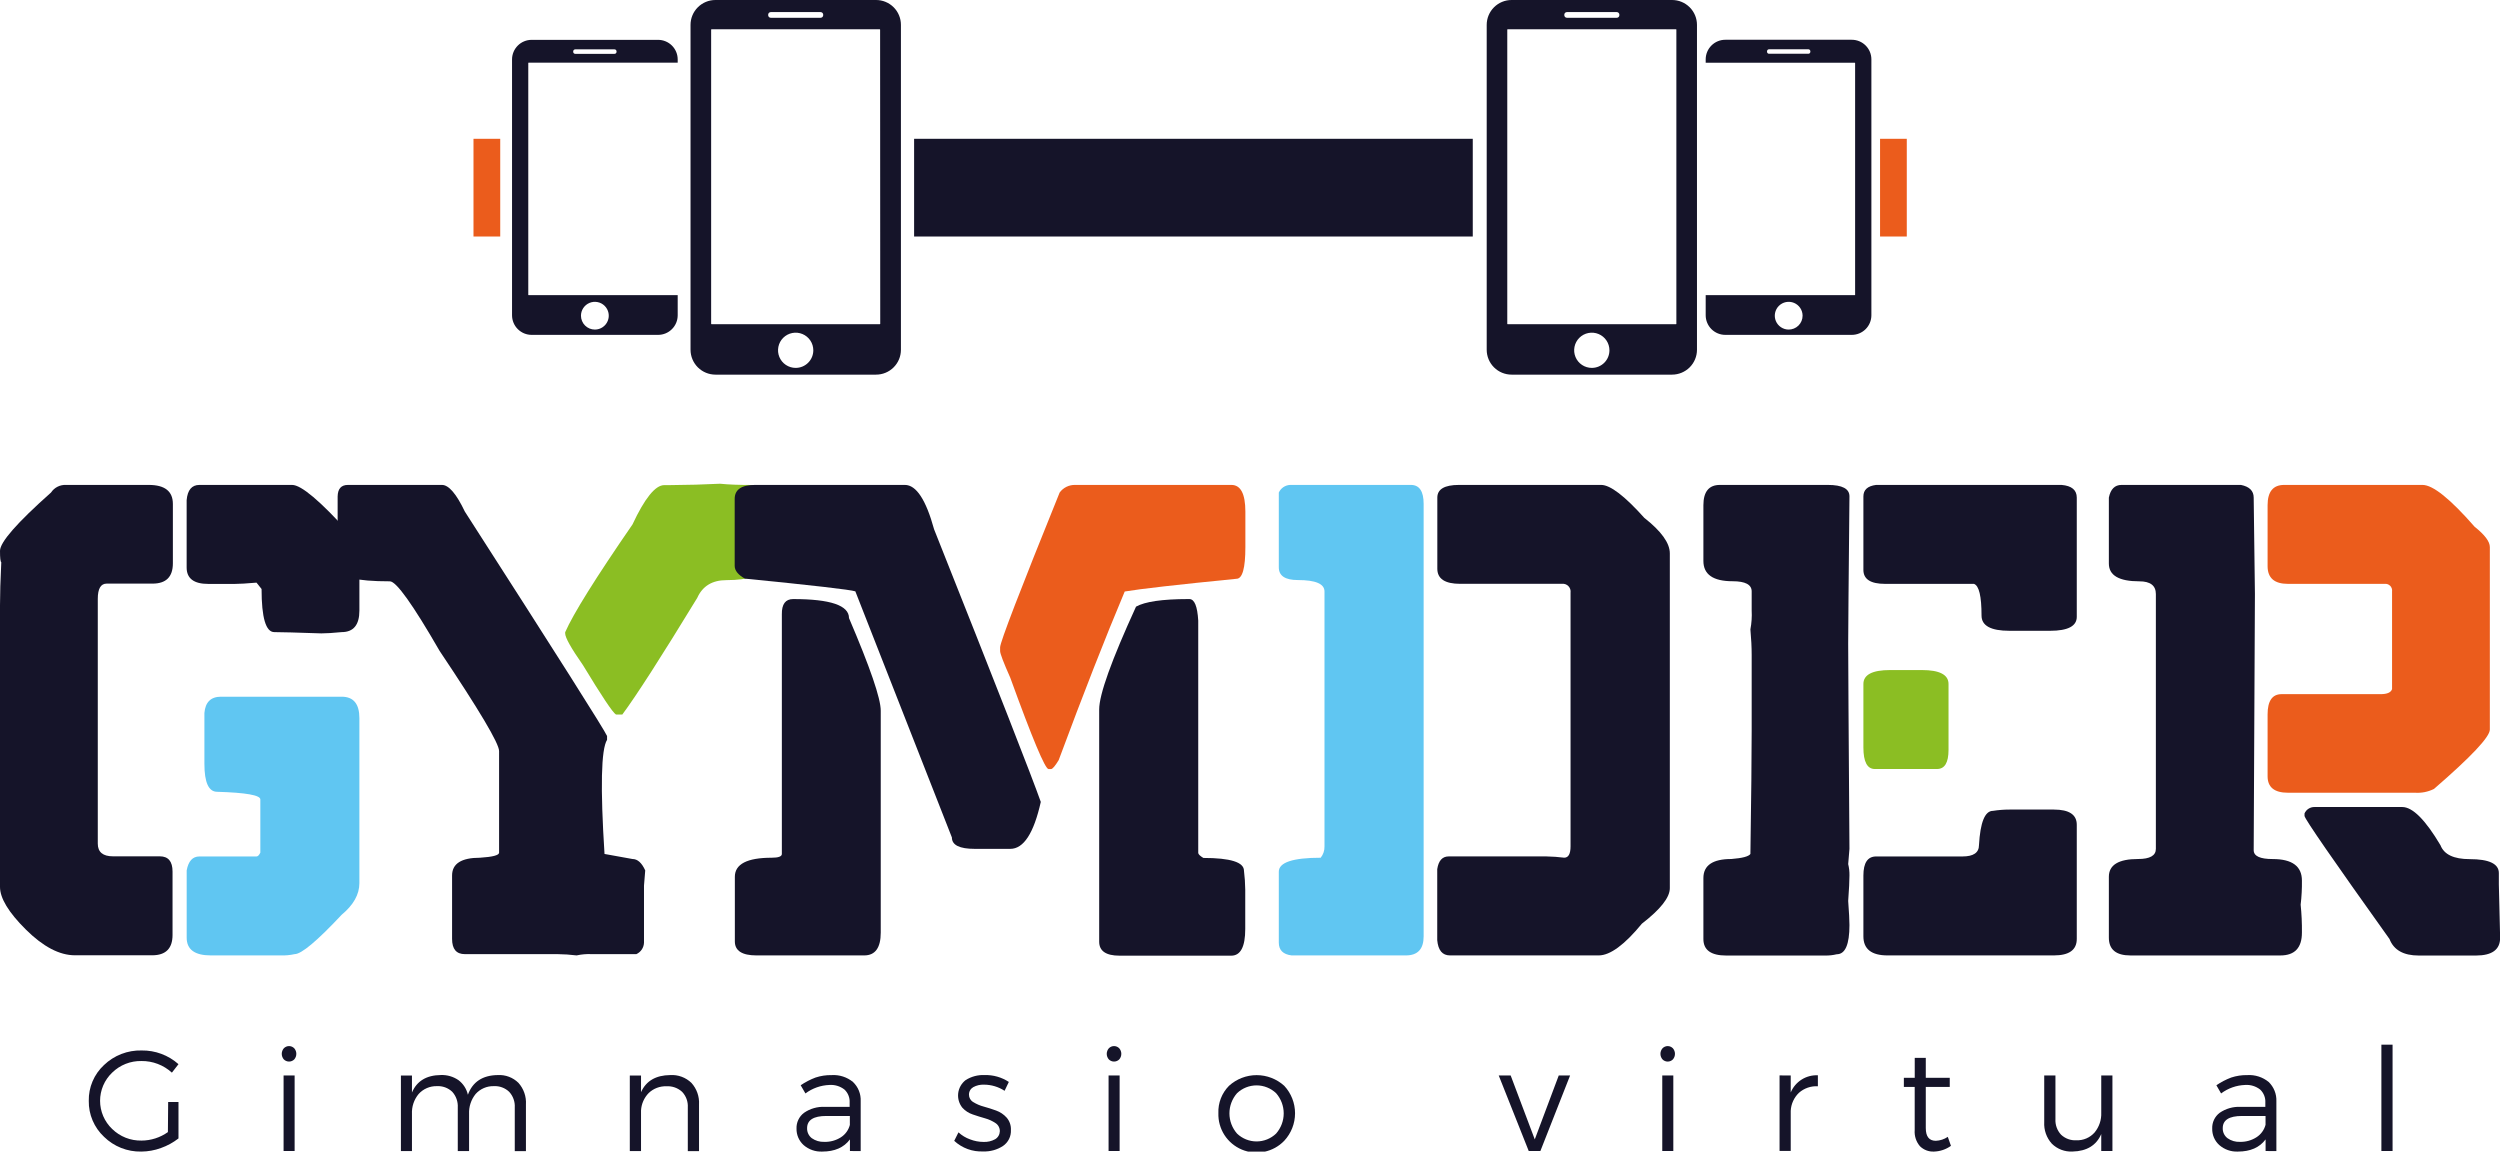
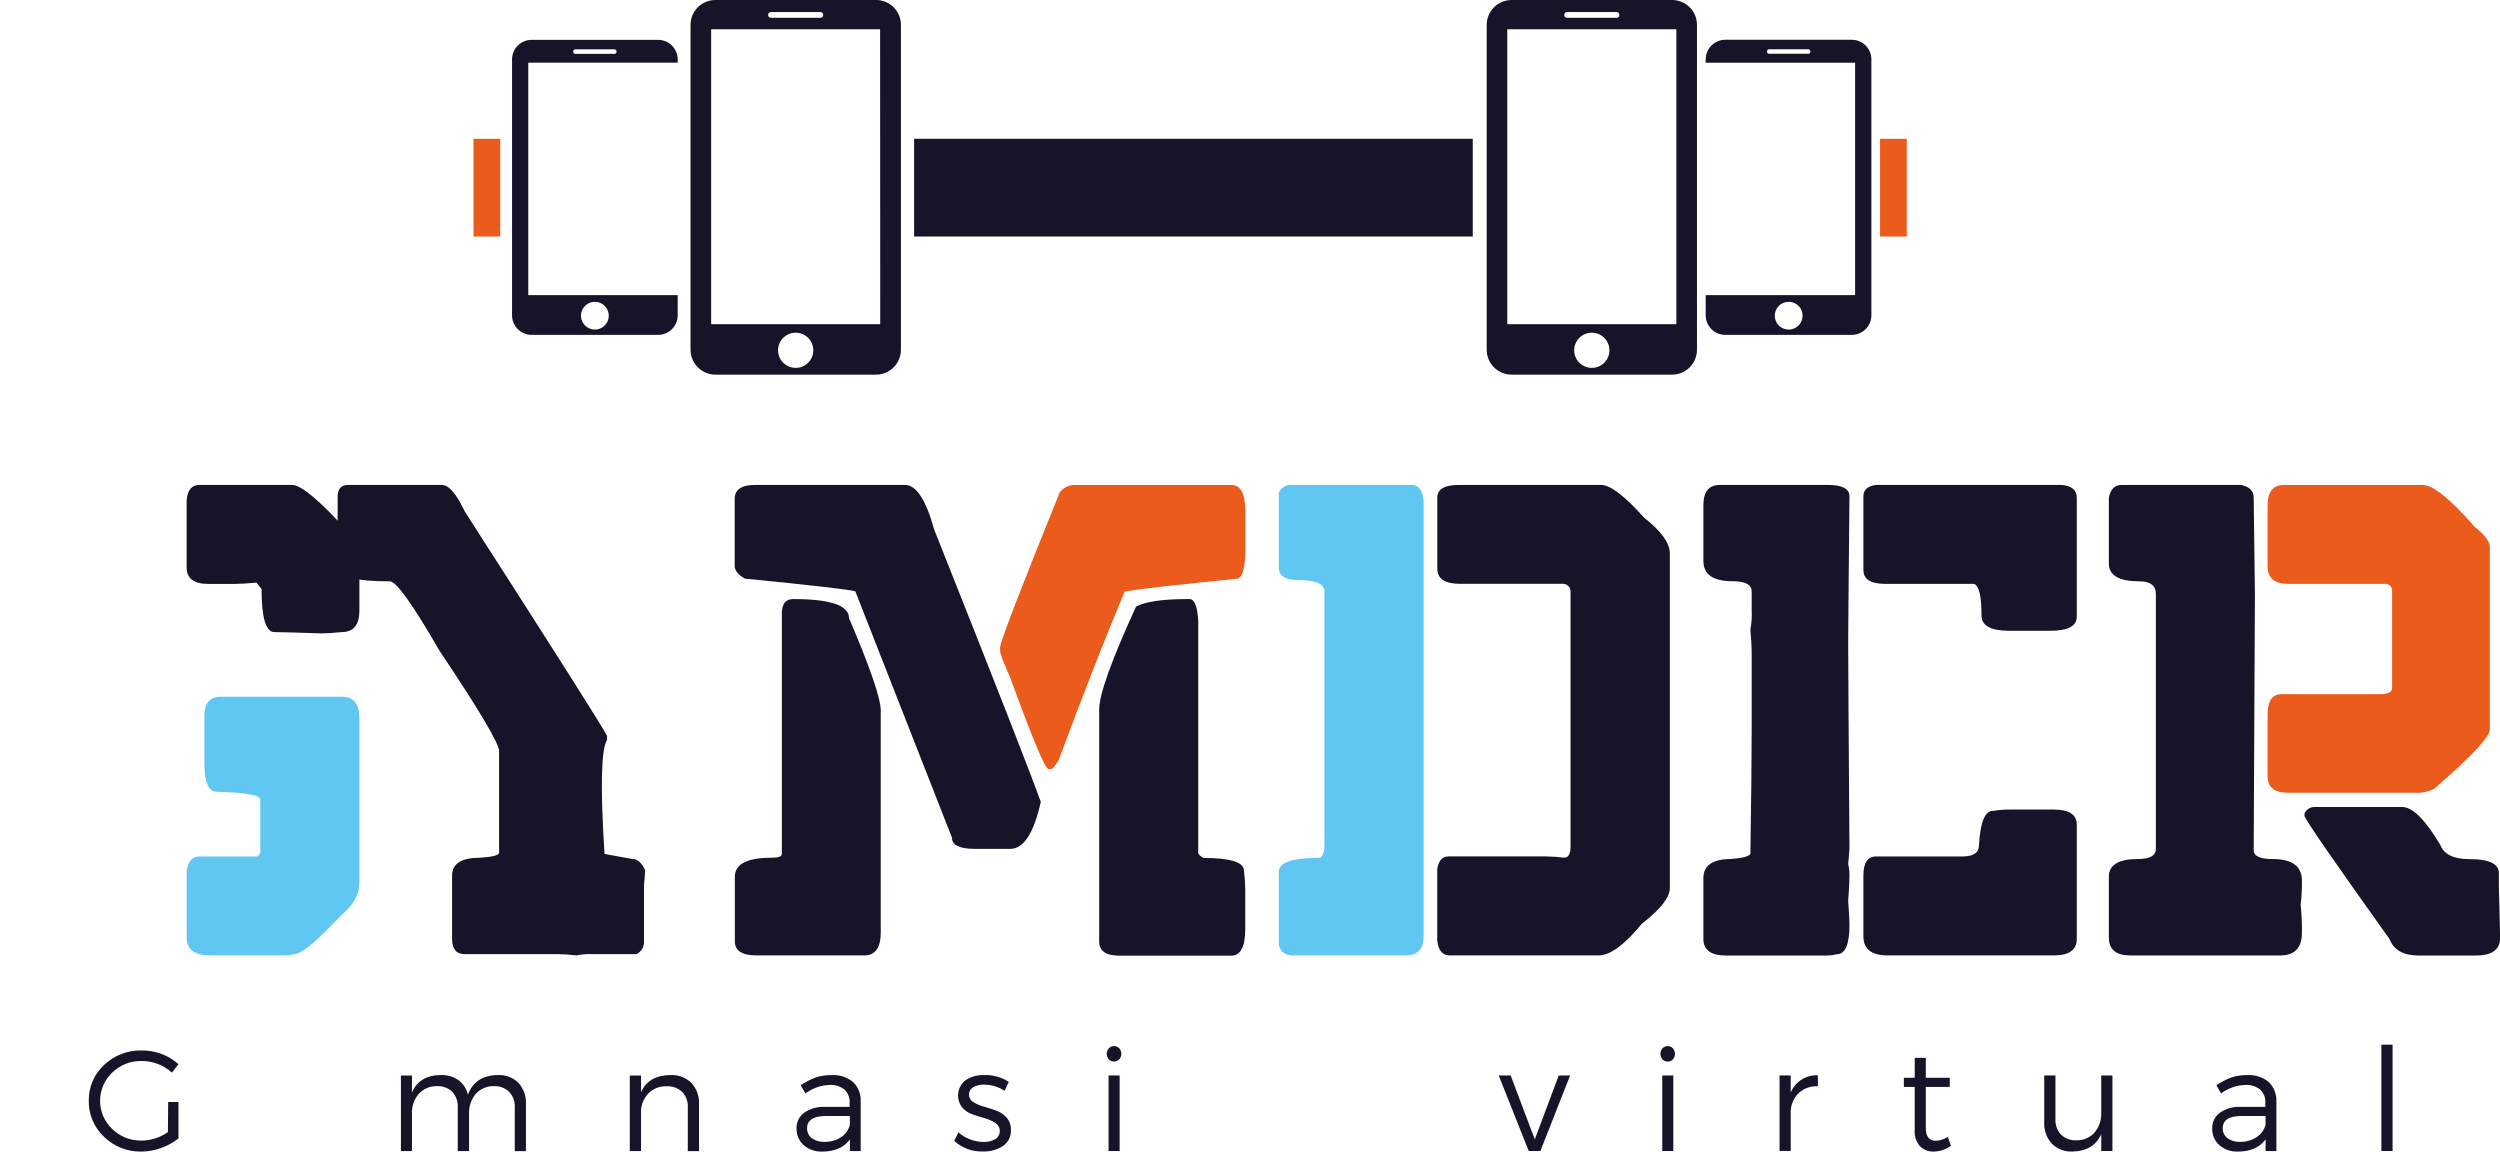
<svg xmlns="http://www.w3.org/2000/svg" width="254" height="117" viewBox="0 0 254 117" fill="none">
  <g clip-path="url(#clip0_65_259)">
    <path d="M17.085 111.965H18.134V115.664C17.598 116.082 16.997 116.411 16.355 116.638C15.711 116.875 15.03 116.997 14.343 117C13.647 117.013 12.955 116.888 12.308 116.631C11.66 116.374 11.071 115.991 10.574 115.504C10.073 115.037 9.676 114.47 9.409 113.841C9.141 113.211 9.008 112.532 9.02 111.848C9.006 111.167 9.136 110.491 9.403 109.864C9.669 109.237 10.065 108.673 10.565 108.21C11.072 107.722 11.671 107.341 12.327 107.086C12.983 106.832 13.683 106.709 14.386 106.727C15.766 106.706 17.103 107.203 18.134 108.119L17.465 108.981C16.621 108.209 15.514 107.787 14.369 107.8C13.819 107.789 13.273 107.887 12.762 108.09C12.251 108.293 11.786 108.596 11.394 108.981C11.007 109.35 10.698 109.794 10.487 110.286C10.277 110.778 10.168 111.307 10.168 111.842C10.168 112.377 10.277 112.906 10.487 113.397C10.698 113.889 11.007 114.333 11.394 114.702C11.788 115.087 12.255 115.39 12.767 115.593C13.279 115.796 13.827 115.894 14.378 115.883C15.339 115.88 16.276 115.578 17.059 115.021L17.085 111.965Z" fill="#151429" />
-     <path d="M28.833 106.511C28.902 106.439 28.985 106.381 29.076 106.341C29.168 106.302 29.267 106.282 29.366 106.282C29.466 106.282 29.565 106.302 29.657 106.341C29.748 106.381 29.831 106.439 29.9 106.511C30.034 106.667 30.107 106.866 30.107 107.071C30.107 107.277 30.034 107.476 29.9 107.632C29.83 107.703 29.747 107.759 29.656 107.797C29.564 107.836 29.466 107.855 29.366 107.855C29.267 107.855 29.169 107.836 29.077 107.797C28.986 107.759 28.903 107.703 28.833 107.632C28.7 107.476 28.626 107.277 28.626 107.071C28.626 106.866 28.7 106.667 28.833 106.511ZM29.934 116.944H28.812V109.27H29.934V116.944Z" fill="#151429" />
    <path d="M50.573 109.227C50.959 109.204 51.347 109.263 51.709 109.4C52.071 109.536 52.401 109.748 52.676 110.02C52.941 110.317 53.144 110.664 53.275 111.04C53.405 111.415 53.46 111.813 53.435 112.21V116.953H52.3V112.521C52.318 112.23 52.276 111.939 52.178 111.665C52.081 111.391 51.928 111.139 51.73 110.926C51.523 110.728 51.277 110.576 51.008 110.477C50.739 110.378 50.453 110.336 50.167 110.352C49.82 110.343 49.475 110.41 49.157 110.548C48.839 110.685 48.554 110.891 48.323 111.15C47.862 111.722 47.626 112.442 47.658 113.176V116.948H46.51V112.521C46.526 112.231 46.485 111.941 46.389 111.667C46.293 111.393 46.143 111.141 45.949 110.926C45.74 110.727 45.493 110.574 45.223 110.475C44.952 110.377 44.664 110.335 44.377 110.352C44.03 110.345 43.686 110.412 43.368 110.55C43.05 110.688 42.765 110.892 42.533 111.15C42.062 111.717 41.821 112.44 41.855 113.176V116.948H40.733V109.274H41.855V110.999C42.351 109.832 43.328 109.24 44.787 109.223C45.427 109.198 46.057 109.381 46.583 109.744C47.067 110.11 47.405 110.636 47.538 111.227C48.008 109.934 49.019 109.244 50.573 109.227Z" fill="#151429" />
    <path d="M68.09 109.227C68.485 109.202 68.881 109.26 69.253 109.397C69.624 109.533 69.963 109.746 70.248 110.02C70.516 110.316 70.722 110.662 70.854 111.038C70.987 111.414 71.044 111.812 71.021 112.21V116.953H69.881V112.521C69.899 112.231 69.857 111.941 69.759 111.668C69.66 111.395 69.506 111.146 69.307 110.934C69.093 110.737 68.841 110.584 68.567 110.486C68.292 110.389 68.001 110.347 67.71 110.365C67.379 110.353 67.049 110.408 66.74 110.526C66.43 110.643 66.148 110.822 65.909 111.051C65.442 111.529 65.164 112.16 65.128 112.827V116.948H63.988V109.274H65.128V110.964C65.643 109.823 66.63 109.244 68.09 109.227Z" fill="#151429" />
    <path d="M86.353 116.944V115.763C85.74 116.59 84.803 117 83.538 117C82.846 117.031 82.169 116.794 81.647 116.34C81.413 116.128 81.228 115.868 81.103 115.578C80.979 115.288 80.918 114.975 80.926 114.659C80.915 114.352 80.978 114.046 81.111 113.769C81.243 113.491 81.44 113.249 81.686 113.064C82.305 112.634 83.049 112.421 83.802 112.456H86.323V112.025C86.338 111.779 86.299 111.532 86.207 111.303C86.117 111.073 85.976 110.866 85.796 110.697C85.362 110.359 84.817 110.193 84.268 110.232C83.387 110.264 82.537 110.565 81.833 111.094L81.349 110.262C81.82 109.941 82.327 109.678 82.86 109.477C83.383 109.304 83.933 109.22 84.484 109.231C85.273 109.179 86.053 109.429 86.664 109.93C86.926 110.18 87.132 110.483 87.266 110.819C87.401 111.156 87.462 111.517 87.446 111.878V116.948L86.353 116.944ZM83.763 116.013C84.353 116.029 84.935 115.869 85.434 115.551C85.886 115.262 86.211 114.812 86.345 114.293V113.383H83.953C82.654 113.383 82.004 113.795 82.001 114.62C81.994 114.816 82.034 115.011 82.117 115.189C82.2 115.367 82.325 115.522 82.48 115.642C82.847 115.9 83.289 116.03 83.737 116.013H83.763Z" fill="#151429" />
    <path d="M100.045 109.227C100.915 109.203 101.771 109.447 102.497 109.925L102.066 110.826C101.446 110.421 100.721 110.204 99.98 110.201C99.597 110.184 99.216 110.272 98.879 110.456C98.746 110.533 98.635 110.644 98.559 110.778C98.483 110.913 98.445 111.065 98.448 111.219C98.447 111.371 98.487 111.52 98.562 111.652C98.638 111.784 98.747 111.893 98.879 111.969C99.211 112.176 99.572 112.331 99.95 112.43C100.37 112.545 100.789 112.679 101.206 112.831C101.618 112.978 101.986 113.226 102.277 113.551C102.576 113.897 102.73 114.345 102.709 114.801C102.726 115.12 102.66 115.438 102.518 115.725C102.376 116.011 102.162 116.256 101.897 116.435C101.302 116.82 100.603 117.013 99.894 116.987C99.356 117.011 98.819 116.929 98.313 116.744C97.808 116.559 97.344 116.275 96.949 115.909L97.381 115.047C97.721 115.36 98.12 115.602 98.555 115.758C98.994 115.93 99.461 116.019 99.933 116.021C100.342 116.038 100.748 115.943 101.107 115.745C101.247 115.663 101.364 115.546 101.447 115.406C101.53 115.266 101.576 115.107 101.582 114.945C101.587 114.782 101.551 114.621 101.477 114.476C101.403 114.331 101.294 114.207 101.159 114.116C100.832 113.895 100.472 113.729 100.092 113.624C99.661 113.504 99.259 113.374 98.84 113.232C98.431 113.098 98.063 112.861 97.774 112.542C97.61 112.338 97.488 112.103 97.416 111.851C97.343 111.599 97.322 111.335 97.352 111.075C97.383 110.815 97.465 110.563 97.593 110.334C97.722 110.106 97.895 109.905 98.102 109.744C98.68 109.373 99.359 109.192 100.045 109.227Z" fill="#151429" />
    <path d="M112.653 106.511C112.721 106.439 112.804 106.381 112.896 106.341C112.987 106.302 113.086 106.282 113.186 106.282C113.286 106.282 113.384 106.302 113.476 106.341C113.568 106.381 113.65 106.439 113.719 106.511C113.853 106.667 113.926 106.866 113.926 107.071C113.926 107.277 113.853 107.476 113.719 107.632C113.65 107.703 113.567 107.759 113.475 107.797C113.383 107.836 113.285 107.855 113.186 107.855C113.087 107.855 112.988 107.836 112.897 107.797C112.805 107.759 112.722 107.703 112.653 107.632C112.519 107.476 112.445 107.277 112.445 107.071C112.445 106.866 112.519 106.667 112.653 106.511ZM113.754 116.944H112.631V109.27H113.754V116.944Z" fill="#151429" />
-     <path d="M124.867 110.318C125.635 109.62 126.636 109.234 127.674 109.234C128.712 109.234 129.712 109.62 130.48 110.318C131.185 111.077 131.577 112.074 131.577 113.109C131.577 114.145 131.185 115.142 130.48 115.901C129.937 116.468 129.234 116.857 128.464 117.017C127.694 117.178 126.894 117.101 126.169 116.797C125.444 116.493 124.828 115.977 124.403 115.317C123.978 114.657 123.763 113.883 123.788 113.098C123.767 112.586 123.852 112.074 124.038 111.596C124.223 111.118 124.506 110.682 124.867 110.318ZM129.651 111.068C129.116 110.559 128.406 110.275 127.667 110.275C126.928 110.275 126.218 110.559 125.683 111.068C125.185 111.636 124.91 112.365 124.91 113.12C124.91 113.875 125.185 114.604 125.683 115.172C126.216 115.684 126.927 115.97 127.667 115.97C128.407 115.97 129.118 115.684 129.651 115.172C130.15 114.604 130.425 113.875 130.425 113.12C130.425 112.365 130.15 111.636 129.651 111.068Z" fill="#151429" />
    <path d="M156.503 116.944H155.32L152.271 109.27H153.485L155.933 115.763L158.368 109.27H159.521L156.503 116.944Z" fill="#151429" />
    <path d="M168.908 106.511C168.976 106.439 169.058 106.381 169.149 106.342C169.241 106.302 169.339 106.282 169.439 106.282C169.538 106.282 169.636 106.302 169.728 106.342C169.819 106.381 169.901 106.439 169.97 106.511C170.103 106.667 170.177 106.866 170.177 107.071C170.177 107.277 170.103 107.476 169.97 107.632C169.901 107.703 169.818 107.76 169.727 107.798C169.636 107.837 169.538 107.857 169.439 107.857C169.339 107.857 169.241 107.837 169.15 107.798C169.059 107.76 168.976 107.703 168.908 107.632C168.774 107.476 168.7 107.277 168.7 107.071C168.7 106.866 168.774 106.667 168.908 106.511ZM170.009 116.944H168.886V109.27H170.009V116.944Z" fill="#151429" />
    <path d="M181.938 109.27V110.995C182.162 110.455 182.548 109.999 183.041 109.686C183.535 109.374 184.113 109.221 184.697 109.249V110.365C184.348 110.344 183.999 110.392 183.668 110.506C183.338 110.62 183.033 110.797 182.772 111.029C182.271 111.51 181.973 112.164 181.938 112.857V116.935H180.803V109.262L181.938 109.27Z" fill="#151429" />
    <path d="M197.896 115.504L198.216 116.418C197.711 116.78 197.11 116.983 196.489 117C196.227 117.012 195.966 116.97 195.721 116.877C195.477 116.783 195.254 116.64 195.068 116.457C194.875 116.232 194.729 115.972 194.637 115.691C194.545 115.41 194.51 115.113 194.533 114.819V110.434H193.432V109.503H194.537V107.481H195.66V109.503H198.095V110.434H195.66V114.612C195.66 115.474 196.001 115.905 196.683 115.905C197.117 115.886 197.537 115.747 197.896 115.504Z" fill="#151429" />
    <path d="M214.623 109.27V116.944H213.487V115.219C212.992 116.369 212.019 116.961 210.569 116.996C210.181 117.017 209.793 116.956 209.43 116.818C209.067 116.68 208.737 116.467 208.462 116.194C208.196 115.899 207.992 115.554 207.86 115.18C207.728 114.805 207.671 114.409 207.693 114.012V109.27H208.833V113.698C208.816 113.987 208.858 114.276 208.956 114.549C209.054 114.821 209.206 115.072 209.403 115.284C209.61 115.48 209.856 115.631 210.124 115.729C210.392 115.827 210.677 115.869 210.962 115.853C211.31 115.866 211.657 115.801 211.978 115.663C212.298 115.525 212.584 115.317 212.814 115.056C213.279 114.491 213.519 113.773 213.487 113.042V109.27H214.623Z" fill="#151429" />
    <path d="M230.184 116.944V115.763C229.571 116.59 228.634 117 227.369 117C226.678 117.031 226.002 116.795 225.482 116.34C225.247 116.129 225.061 115.869 224.936 115.579C224.812 115.289 224.752 114.975 224.761 114.659C224.749 114.352 224.811 114.047 224.943 113.769C225.074 113.491 225.271 113.25 225.516 113.064C226.136 112.636 226.879 112.423 227.632 112.456H230.158V112.025C230.173 111.779 230.133 111.532 230.042 111.303C229.951 111.073 229.811 110.866 229.631 110.697C229.195 110.358 228.649 110.192 228.098 110.232C227.217 110.264 226.368 110.565 225.663 111.094L225.184 110.262C225.653 109.941 226.159 109.678 226.691 109.477C227.215 109.304 227.766 109.22 228.318 109.231C229.108 109.18 229.887 109.43 230.499 109.93C230.758 110.182 230.962 110.486 231.096 110.821C231.231 111.157 231.294 111.517 231.28 111.878V116.948L230.184 116.944ZM227.593 116.013C228.187 116.026 228.77 115.861 229.268 115.539C229.718 115.247 230.043 114.798 230.179 114.28V113.383H227.787C226.483 113.383 225.831 113.795 225.831 114.62C225.824 114.817 225.864 115.012 225.948 115.19C226.032 115.368 226.158 115.523 226.315 115.642C226.686 115.905 227.135 116.035 227.589 116.013H227.593Z" fill="#151429" />
    <path d="M243.085 116.944H241.949V106.136H243.085V116.944Z" fill="#151429" />
-     <path d="M6.71 49.268H15.112C16.748 49.268 17.564 49.914 17.564 51.199V57.235C17.564 58.608 16.876 59.295 15.5 59.295H10.837C10.237 59.295 9.935 59.813 9.935 60.843V85.71C9.935 86.572 10.452 87.003 11.485 87.003H16.235C17.098 87.003 17.53 87.52 17.53 88.551V94.992C17.53 96.365 16.842 97.054 15.466 97.057H7.612C6.046 97.057 4.385 96.186 2.629 94.444C0.874 92.702 -0.003 91.255 7.06657e-06 90.103V61.507C7.06657e-06 60.369 0.043 58.92 0.13 57.127C0.043 57.062 7.06657e-06 56.696 7.06657e-06 55.967C7.06657e-06 55.088 1.727 53.113 5.181 50.044C5.346 49.793 5.574 49.589 5.842 49.453C6.11 49.317 6.409 49.253 6.71 49.268Z" fill="#151429" />
    <path d="M20.259 49.268H29.68C30.604 49.268 32.538 50.9 35.483 54.165C36.174 54.549 36.515 55.411 36.515 56.752V62.033C36.515 63.493 35.913 64.223 34.71 64.223C33.846 64.309 33.138 64.352 32.646 64.352C30.13 64.266 28.538 64.223 27.871 64.223C27.007 64.223 26.575 62.763 26.575 59.843L26.062 59.196C25.051 59.282 24.335 59.326 23.868 59.326H21.157C19.692 59.326 18.96 58.768 18.963 57.653V50.815C19.053 49.786 19.484 49.271 20.259 49.268Z" fill="#151429" />
    <path d="M22.452 70.785H34.709C35.916 70.785 36.517 71.515 36.514 72.975V89.723C36.514 90.873 35.913 91.947 34.709 92.944C32.214 95.608 30.622 96.94 29.934 96.94C29.468 97.043 28.991 97.087 28.514 97.07H21.42C19.782 97.07 18.964 96.468 18.967 95.263V88.434C19.14 87.49 19.567 87.016 20.263 87.016H26.066C26.195 87.016 26.32 86.891 26.45 86.632V81.222C26.45 80.791 24.99 80.532 22.063 80.446C21.2 80.446 20.768 79.502 20.768 77.613V72.44C20.858 71.345 21.42 70.785 22.452 70.785Z" fill="#60C6F2" />
    <path d="M35.353 49.268H44.904C45.59 49.268 46.367 50.169 47.227 51.975C56.645 66.633 61.462 74.235 61.678 74.781V75.165C61.073 76.13 60.987 79.996 61.419 86.762L64.26 87.275C64.774 87.275 65.205 87.663 65.555 88.434L65.43 89.982V95.781C65.42 96.027 65.343 96.265 65.206 96.47C65.068 96.675 64.877 96.838 64.653 96.94H60.128C59.609 96.915 59.089 96.958 58.582 97.07C57.939 96.99 57.291 96.947 56.643 96.94H47.227C46.363 96.94 45.931 96.424 45.931 95.393V88.952C45.931 87.748 46.877 87.145 48.768 87.145C50.063 87.063 50.707 86.891 50.707 86.632V76.307C50.707 75.537 48.692 72.144 44.662 66.129C41.945 61.418 40.262 59.063 39.614 59.063C36.16 59.063 34.433 58.632 34.433 57.769C34.336 57.568 34.291 57.346 34.304 57.123V50.44C34.321 49.656 34.666 49.268 35.353 49.268Z" fill="#151429" />
-     <path d="M73.163 49.147C73.981 49.233 75.099 49.276 76.518 49.276L77.161 50.052V54.174C77.161 54.967 77.204 56.084 77.291 57.523C77.291 58.466 76.129 58.939 73.806 58.942C72.367 58.942 71.379 59.543 70.84 60.744C67.185 66.736 64.647 70.687 63.228 72.595H62.581C62.258 72.406 61.14 70.731 59.226 67.573C58.021 65.848 57.421 64.779 57.421 64.352V64.236C58.236 62.371 60.515 58.721 64.26 53.286C65.504 50.621 66.583 49.289 67.485 49.289H67.999C69.853 49.275 71.574 49.227 73.163 49.147Z" fill="#8BBE23" />
    <path d="M76.712 49.268H91.936C93.088 49.268 94.076 50.771 94.903 53.777C101.273 69.797 104.886 79.03 105.744 81.476C105.033 84.658 104 86.247 102.644 86.244H99.035C97.484 86.244 96.712 85.861 96.712 85.085L86.902 60.08C86.367 59.908 82.624 59.477 75.676 58.787C74.99 58.399 74.644 57.968 74.644 57.493V50.686C74.644 49.743 75.333 49.271 76.712 49.268Z" fill="#151429" />
    <path d="M80.581 60.865C84.369 60.865 86.261 61.508 86.258 62.796C88.409 67.823 89.484 70.959 89.484 72.203V94.75C89.484 96.294 88.922 97.07 87.808 97.07H76.855C75.395 97.07 74.661 96.595 74.661 95.651V89.081C74.661 87.791 75.909 87.145 78.405 87.145C79.091 87.145 79.436 87.016 79.436 86.762V62.412C79.419 61.378 79.808 60.865 80.581 60.865Z" fill="#151429" />
    <path d="M109.237 49.268H125.109C126.053 49.268 126.527 50.17 126.53 51.975V55.584C126.53 57.73 126.229 58.804 125.627 58.804C119.603 59.402 115.817 59.833 114.272 60.097C112.294 64.796 110.058 70.507 107.562 77.23C107.195 77.833 106.936 78.135 106.789 78.135H106.53C106.185 78.135 104.889 75.043 102.644 68.858C101.956 67.308 101.612 66.406 101.612 66.15V65.766C101.612 65.249 103.627 60.01 107.657 50.048C107.837 49.799 108.075 49.598 108.35 49.462C108.626 49.326 108.93 49.26 109.237 49.268Z" fill="#EB5C1C" />
    <path d="M120.709 60.865H120.839C121.357 60.865 121.655 61.593 121.741 63.055V86.654C121.741 86.783 121.914 86.956 122.259 87.167C125.008 87.167 126.384 87.598 126.387 88.46C126.466 89.101 126.509 89.746 126.517 90.392V94.388C126.517 96.19 126.042 97.096 125.096 97.096H113.741C112.368 97.096 111.677 96.621 111.677 95.677V72.074C111.677 70.568 112.925 67.088 115.42 61.636C116.324 61.125 118.087 60.867 120.709 60.865Z" fill="#151429" />
    <path d="M131.067 49.268H143.347C144.21 49.268 144.642 49.914 144.642 51.199V95.134C144.642 96.424 144.04 97.07 142.837 97.07H131.223C130.359 96.962 129.927 96.531 129.927 95.776V88.564C129.927 87.621 131.346 87.148 134.184 87.145C134.446 86.816 134.582 86.405 134.569 85.986V60.093C134.569 59.317 133.666 58.933 131.862 58.933C130.569 58.933 129.924 58.502 129.927 57.64V50.044C130.028 49.822 130.187 49.633 130.388 49.496C130.589 49.359 130.824 49.28 131.067 49.268Z" fill="#60C6F2" />
    <path d="M148.225 49.268H162.677C163.601 49.268 165.063 50.384 167.063 52.617C168.791 53.971 169.654 55.174 169.654 56.226V90.241C169.654 91.183 168.708 92.385 166.817 93.845C165.053 95.992 163.591 97.067 162.431 97.07H147.319C146.547 97.07 146.116 96.554 146.023 95.522V88.305C146.153 87.443 146.542 87.012 147.185 87.012H157.116C157.72 87.023 158.324 87.066 158.925 87.141C159.356 87.141 159.568 86.757 159.568 85.981V60.222C159.586 60.1 159.575 59.974 159.536 59.857C159.497 59.739 159.431 59.632 159.344 59.544C159.256 59.456 159.149 59.39 159.032 59.35C158.914 59.311 158.789 59.3 158.666 59.317H148.355C146.803 59.317 146.029 58.803 146.032 57.774V50.557C146.032 49.7 146.763 49.271 148.225 49.268Z" fill="#151429" />
    <path d="M174.741 49.268H185.712C187.171 49.268 187.905 49.656 187.905 50.427C187.819 59.188 187.776 64.17 187.776 65.374C187.776 67.133 187.819 74.09 187.905 86.244L187.776 87.792C187.869 88.171 187.912 88.561 187.905 88.952C187.905 89.506 187.862 90.369 187.776 91.538C187.862 92.702 187.905 93.517 187.905 93.987C187.905 95.967 187.474 96.956 186.61 96.953C186.23 97.046 185.84 97.09 185.449 97.082H175.388C173.84 97.082 173.065 96.523 173.065 95.406V89.21C173.065 87.92 174.011 87.275 175.902 87.275C177.02 87.189 177.668 87.016 177.841 86.762C177.927 81.013 177.97 76.846 177.97 74.259V66.534C177.97 65.762 177.927 64.9 177.841 63.947C177.962 63.311 178.005 62.662 177.97 62.016V60.084C177.97 59.395 177.323 59.054 176.032 59.054C174.054 59.054 173.065 58.366 173.065 56.989V51.328C173.065 49.958 173.627 49.268 174.741 49.268Z" fill="#151429" />
    <path d="M190.612 49.268H209.455C210.485 49.354 211 49.785 211 50.561V62.671C211 63.614 210.098 64.087 208.293 64.089H204.161C202.27 64.089 201.324 63.574 201.324 62.542C201.324 60.567 201.067 59.494 200.552 59.321H191.519C190.057 59.321 189.324 58.85 189.321 57.907V50.44C189.321 49.764 189.753 49.376 190.612 49.268Z" fill="#151429" />
-     <path d="M195.258 68.077C197.066 68.077 197.97 68.55 197.97 69.496V76.195C197.97 77.483 197.582 78.128 196.808 78.131H190.483C189.708 78.131 189.321 77.399 189.321 75.936V69.496C189.321 68.551 190.228 68.077 192.033 68.077H195.258Z" fill="#8BBE23" />
    <path d="M204.161 82.252H208.677C210.226 82.252 211 82.767 211 83.796V95.393C211 96.511 210.226 97.07 208.677 97.07H191.774C190.142 97.07 189.321 96.423 189.321 95.134V88.952C189.321 87.661 189.753 87.016 190.617 87.016H199.39C200.504 87.016 201.065 86.632 201.065 85.861C201.195 83.541 201.666 82.382 202.486 82.382C203.04 82.296 203.6 82.252 204.161 82.252Z" fill="#151429" />
    <path d="M215.551 49.268H227.68C228.543 49.44 228.975 49.871 228.975 50.561C228.975 51.354 229.017 54.618 229.1 60.352C229.1 60.61 229.058 69.286 228.975 86.378C228.975 86.981 229.618 87.279 230.909 87.279C232.887 87.279 233.875 88.012 233.875 89.469C233.886 90.287 233.843 91.105 233.746 91.918C233.843 92.86 233.886 93.807 233.875 94.754C233.875 96.298 233.146 97.074 231.682 97.074H216.454C214.991 97.074 214.26 96.472 214.26 95.267V89.081C214.26 87.877 215.249 87.275 217.226 87.275C218.431 87.275 219.036 86.934 219.036 86.244V60.356C219.036 59.494 218.476 59.063 217.356 59.063C215.292 59.063 214.26 58.461 214.26 57.256V50.557C214.433 49.699 214.86 49.268 215.551 49.268Z" fill="#151429" />
    <path d="M232.066 49.268H246.129C247.182 49.268 248.947 50.685 251.422 53.519C252.454 54.338 252.968 55.023 252.968 55.584V74.121C252.968 74.871 251.076 76.883 247.29 80.157C246.691 80.454 246.024 80.587 245.356 80.541H232.451C231.078 80.541 230.387 79.985 230.387 78.868V72.587C230.387 71.216 230.862 70.526 231.807 70.526H241.872C242.537 70.526 242.925 70.353 243.033 70.013V60.097C243.048 59.992 243.039 59.885 243.005 59.785C242.972 59.684 242.915 59.592 242.84 59.517C242.765 59.442 242.674 59.385 242.573 59.351C242.473 59.317 242.366 59.307 242.26 59.321H232.451C231.078 59.321 230.387 58.722 230.387 57.519V51.328C230.387 49.958 230.948 49.268 232.066 49.268Z" fill="#EB5C1C" />
    <path d="M235.162 81.993H244.065C245.119 81.993 246.414 83.287 247.951 85.874C248.314 86.816 249.302 87.288 250.917 87.288C252.895 87.288 253.883 87.76 253.883 88.706V89.866L254.013 95.276C254.013 96.478 253.197 97.08 251.565 97.082H245.745C244.196 97.082 243.206 96.523 242.774 95.406C237.055 87.395 234.176 83.228 234.139 82.903V82.644C234.225 82.447 234.368 82.279 234.551 82.163C234.733 82.047 234.946 81.988 235.162 81.993Z" fill="#151429" />
    <path d="M169.883 0H153.579C152.908 0 152.265 0.266 151.79 0.74C151.316 1.214 151.049 1.856 151.049 2.526V35.537C151.049 36.207 151.316 36.849 151.79 37.323C152.265 37.797 152.908 38.063 153.579 38.063H169.883C170.554 38.062 171.197 37.795 171.671 37.322C172.145 36.848 172.412 36.206 172.413 35.537V2.526C172.413 1.856 172.147 1.214 171.672 0.74C171.198 0.266 170.554 0 169.883 0ZM158.933 1.492C158.933 1.422 158.961 1.355 159.011 1.306C159.06 1.256 159.127 1.229 159.197 1.229H164.261C164.296 1.228 164.331 1.234 164.364 1.247C164.396 1.26 164.426 1.28 164.45 1.304C164.475 1.329 164.495 1.358 164.509 1.39C164.522 1.422 164.529 1.457 164.529 1.492V1.543C164.529 1.578 164.522 1.613 164.509 1.645C164.495 1.677 164.475 1.706 164.45 1.731C164.426 1.755 164.396 1.775 164.364 1.788C164.331 1.801 164.296 1.807 164.261 1.806H159.197C159.127 1.806 159.06 1.779 159.011 1.729C158.961 1.68 158.933 1.613 158.933 1.543V1.492ZM161.731 37.378C161.376 37.378 161.029 37.274 160.734 37.078C160.439 36.882 160.208 36.602 160.072 36.275C159.936 35.948 159.9 35.588 159.969 35.24C160.038 34.893 160.209 34.574 160.46 34.323C160.711 34.073 161.03 33.902 161.378 33.834C161.726 33.765 162.087 33.8 162.415 33.936C162.742 34.072 163.022 34.302 163.219 34.597C163.415 34.892 163.52 35.239 163.519 35.593C163.519 35.827 163.473 36.059 163.383 36.276C163.293 36.492 163.161 36.689 162.995 36.855C162.829 37.02 162.632 37.152 162.415 37.242C162.198 37.331 161.966 37.378 161.731 37.378ZM170.319 32.894C170.32 32.9 170.319 32.906 170.317 32.911C170.315 32.917 170.312 32.922 170.308 32.926C170.304 32.93 170.299 32.933 170.293 32.935C170.288 32.937 170.282 32.938 170.276 32.937H153.182C153.177 32.937 153.171 32.936 153.166 32.934C153.16 32.932 153.156 32.928 153.152 32.925C153.148 32.92 153.145 32.916 153.142 32.91C153.14 32.905 153.139 32.9 153.139 32.894V3.018C153.139 3.012 153.14 3.007 153.142 3.001C153.145 2.996 153.148 2.991 153.152 2.987C153.156 2.983 153.16 2.98 153.166 2.978C153.171 2.976 153.177 2.975 153.182 2.975H170.276C170.282 2.974 170.288 2.975 170.293 2.977C170.299 2.978 170.304 2.982 170.308 2.986C170.312 2.99 170.315 2.995 170.317 3.001C170.319 3.006 170.32 3.012 170.319 3.018V32.894Z" fill="#151429" />
    <path d="M88.996 2.66732e-06H72.688C72.017 2.66732e-06 71.373 0.266 70.899 0.74C70.424 1.214 70.158 1.856 70.158 2.526V35.537C70.159 36.206 70.426 36.848 70.9 37.322C71.374 37.795 72.017 38.062 72.688 38.063H88.996C89.329 38.064 89.659 38 89.967 37.873C90.275 37.747 90.555 37.561 90.79 37.326C91.026 37.092 91.213 36.813 91.341 36.505C91.469 36.198 91.534 35.869 91.534 35.537V2.526C91.535 2.194 91.47 1.864 91.342 1.557C91.215 1.25 91.028 0.97 90.792 0.736C90.556 0.501 90.275 0.315 89.967 0.189C89.659 0.062 89.329 -0.002 88.996 2.66732e-06ZM78.046 1.492C78.046 1.422 78.074 1.355 78.123 1.306C78.173 1.256 78.24 1.229 78.309 1.229H83.374C83.444 1.229 83.511 1.256 83.56 1.306C83.61 1.355 83.638 1.422 83.638 1.492V1.543C83.638 1.613 83.61 1.68 83.56 1.729C83.511 1.779 83.444 1.806 83.374 1.806H78.309C78.24 1.806 78.173 1.779 78.123 1.729C78.074 1.68 78.046 1.613 78.046 1.543V1.492ZM80.84 37.378C80.485 37.378 80.138 37.273 79.844 37.076C79.549 36.879 79.319 36.599 79.184 36.272C79.048 35.945 79.013 35.585 79.083 35.238C79.152 34.891 79.323 34.572 79.574 34.322C79.825 34.072 80.145 33.902 80.493 33.833C80.841 33.765 81.201 33.801 81.528 33.937C81.856 34.073 82.135 34.303 82.332 34.598C82.528 34.892 82.632 35.239 82.632 35.593C82.632 35.828 82.585 36.06 82.495 36.277C82.405 36.494 82.273 36.691 82.106 36.856C81.94 37.022 81.742 37.154 81.525 37.243C81.308 37.332 81.075 37.378 80.84 37.378ZM89.432 32.894C89.432 32.905 89.427 32.916 89.419 32.925C89.411 32.933 89.4 32.937 89.389 32.937H72.295C72.284 32.937 72.272 32.933 72.264 32.925C72.256 32.916 72.252 32.905 72.252 32.894V3.018C72.252 3.006 72.256 2.995 72.264 2.987C72.272 2.979 72.284 2.975 72.295 2.975H89.376C89.387 2.975 89.398 2.979 89.406 2.987C89.414 2.995 89.419 3.006 89.419 3.018L89.432 32.894Z" fill="#151429" />
    <path d="M149.633 14.102H92.873V24.03H149.633V14.102Z" fill="#151429" />
    <path d="M50.823 14.102H48.107V24.03H50.823V14.102Z" fill="#EB5C1C" />
    <path d="M193.729 14.102H191.014V24.03H193.729V14.102Z" fill="#EB5C1C" />
    <path d="M52.023 6.036V32.032C52.023 32.293 52.075 32.552 52.175 32.794C52.276 33.036 52.422 33.255 52.608 33.44C52.793 33.625 53.013 33.772 53.255 33.872C53.497 33.972 53.756 34.023 54.018 34.023H66.859C67.121 34.023 67.38 33.972 67.622 33.872C67.864 33.772 68.084 33.625 68.269 33.44C68.455 33.255 68.602 33.036 68.702 32.794C68.802 32.552 68.854 32.293 68.854 32.032V29.984H53.707C53.703 29.985 53.698 29.984 53.693 29.983C53.689 29.981 53.685 29.979 53.681 29.976C53.678 29.972 53.675 29.968 53.674 29.963C53.672 29.959 53.672 29.954 53.673 29.95V6.402C53.673 6.393 53.676 6.384 53.683 6.378C53.689 6.371 53.698 6.368 53.707 6.368H68.854V6.036C68.853 5.508 68.642 5.003 68.268 4.63C67.894 4.257 67.387 4.048 66.859 4.048H54.018C53.49 4.048 52.983 4.257 52.609 4.63C52.235 5.003 52.025 5.508 52.023 6.036ZM58.237 5.221C58.237 5.166 58.258 5.113 58.297 5.074C58.336 5.036 58.389 5.014 58.444 5.014H62.433C62.488 5.014 62.541 5.036 62.58 5.074C62.619 5.113 62.641 5.166 62.641 5.221V5.264C62.641 5.291 62.636 5.318 62.626 5.344C62.616 5.369 62.601 5.392 62.581 5.412C62.562 5.431 62.539 5.446 62.513 5.456C62.488 5.466 62.461 5.471 62.433 5.471H58.444C58.416 5.471 58.389 5.466 58.364 5.456C58.338 5.446 58.315 5.431 58.296 5.412C58.277 5.392 58.261 5.369 58.251 5.344C58.241 5.318 58.236 5.291 58.237 5.264V5.221ZM59.027 32.084C59.025 31.805 59.106 31.532 59.26 31.299C59.414 31.066 59.633 30.884 59.89 30.776C60.148 30.668 60.431 30.638 60.706 30.691C60.98 30.743 61.232 30.876 61.431 31.072C61.629 31.268 61.765 31.518 61.822 31.791C61.878 32.065 61.852 32.348 61.746 32.606C61.641 32.865 61.461 33.086 61.23 33.242C60.999 33.399 60.727 33.483 60.447 33.485C60.261 33.486 60.077 33.45 59.904 33.38C59.732 33.309 59.575 33.206 59.443 33.075C59.311 32.944 59.206 32.788 59.135 32.616C59.063 32.445 59.027 32.261 59.027 32.075V32.084Z" fill="#151429" />
    <path d="M188.134 4.04H175.297C175.035 4.039 174.775 4.09 174.532 4.19C174.289 4.29 174.068 4.437 173.883 4.623C173.697 4.808 173.55 5.029 173.449 5.271C173.349 5.513 173.298 5.773 173.298 6.036V6.376H188.445C188.454 6.376 188.463 6.38 188.469 6.386C188.476 6.393 188.479 6.402 188.479 6.411V29.95C188.48 29.954 188.48 29.959 188.478 29.963C188.477 29.968 188.474 29.972 188.471 29.976C188.467 29.979 188.463 29.981 188.459 29.983C188.454 29.984 188.449 29.985 188.445 29.984H173.298V32.032C173.298 32.294 173.35 32.553 173.451 32.795C173.551 33.037 173.698 33.257 173.884 33.442C174.07 33.627 174.29 33.773 174.533 33.873C174.775 33.973 175.035 34.024 175.297 34.023H188.138C188.4 34.023 188.66 33.972 188.902 33.872C189.144 33.772 189.363 33.625 189.549 33.44C189.734 33.255 189.881 33.036 189.981 32.794C190.081 32.552 190.133 32.293 190.133 32.032V6.036C190.134 5.773 190.082 5.513 189.982 5.271C189.882 5.029 189.734 4.808 189.549 4.623C189.363 4.437 189.142 4.29 188.9 4.19C188.657 4.09 188.397 4.039 188.134 4.04ZM183.933 5.255C183.933 5.283 183.928 5.31 183.918 5.335C183.908 5.361 183.893 5.384 183.873 5.403C183.854 5.422 183.831 5.437 183.806 5.448C183.78 5.458 183.753 5.463 183.726 5.462H179.736C179.709 5.463 179.681 5.458 179.656 5.448C179.631 5.437 179.608 5.422 179.588 5.403C179.569 5.384 179.554 5.361 179.543 5.335C179.533 5.31 179.528 5.283 179.529 5.255V5.212C179.529 5.157 179.551 5.105 179.589 5.066C179.628 5.027 179.681 5.005 179.736 5.005H183.726C183.78 5.005 183.833 5.027 183.872 5.066C183.911 5.105 183.933 5.157 183.933 5.212V5.255ZM181.731 33.485C181.452 33.485 181.179 33.402 180.946 33.247C180.714 33.092 180.533 32.872 180.426 32.614C180.319 32.357 180.292 32.073 180.346 31.8C180.4 31.526 180.535 31.275 180.732 31.078C180.93 30.881 181.181 30.747 181.455 30.692C181.729 30.638 182.013 30.666 182.271 30.772C182.529 30.879 182.75 31.06 182.905 31.292C183.06 31.523 183.143 31.796 183.143 32.075C183.143 32.261 183.106 32.446 183.034 32.618C182.962 32.791 182.856 32.947 182.723 33.078C182.59 33.209 182.432 33.312 182.259 33.382C182.086 33.452 181.9 33.487 181.713 33.485H181.731Z" fill="#151429" />
  </g>
  <defs>
    <clipPath id="clip0_65_259">
      <rect width="254" height="117" fill="white" />
    </clipPath>
  </defs>
</svg>